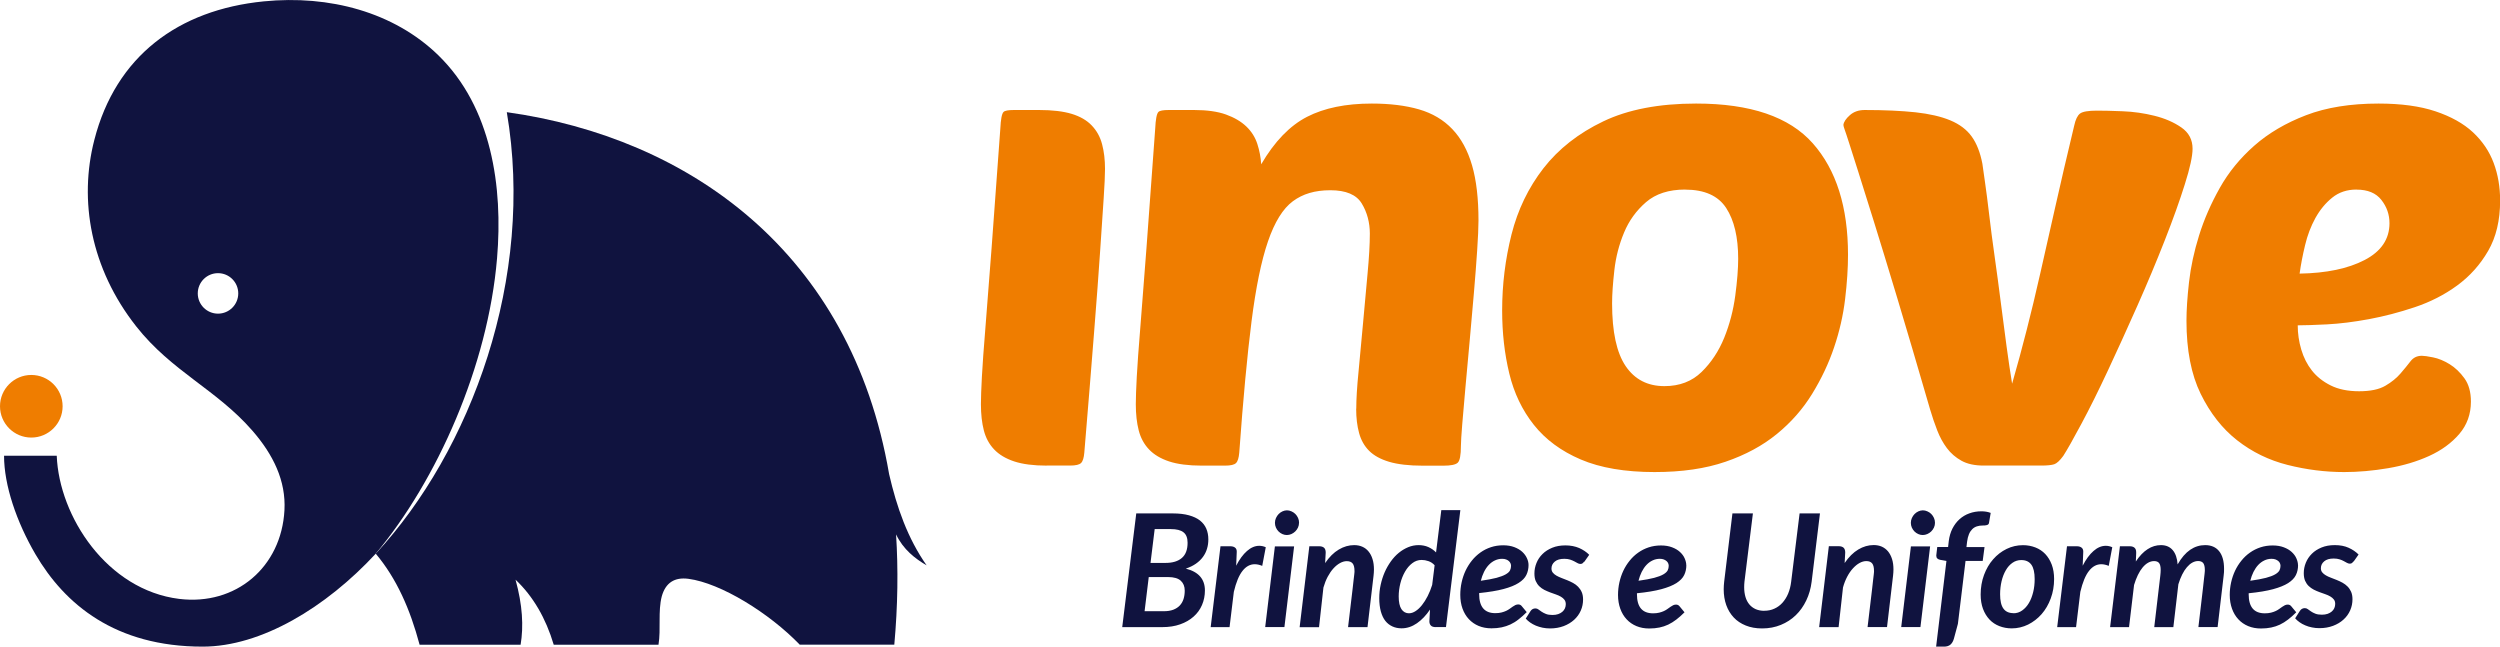
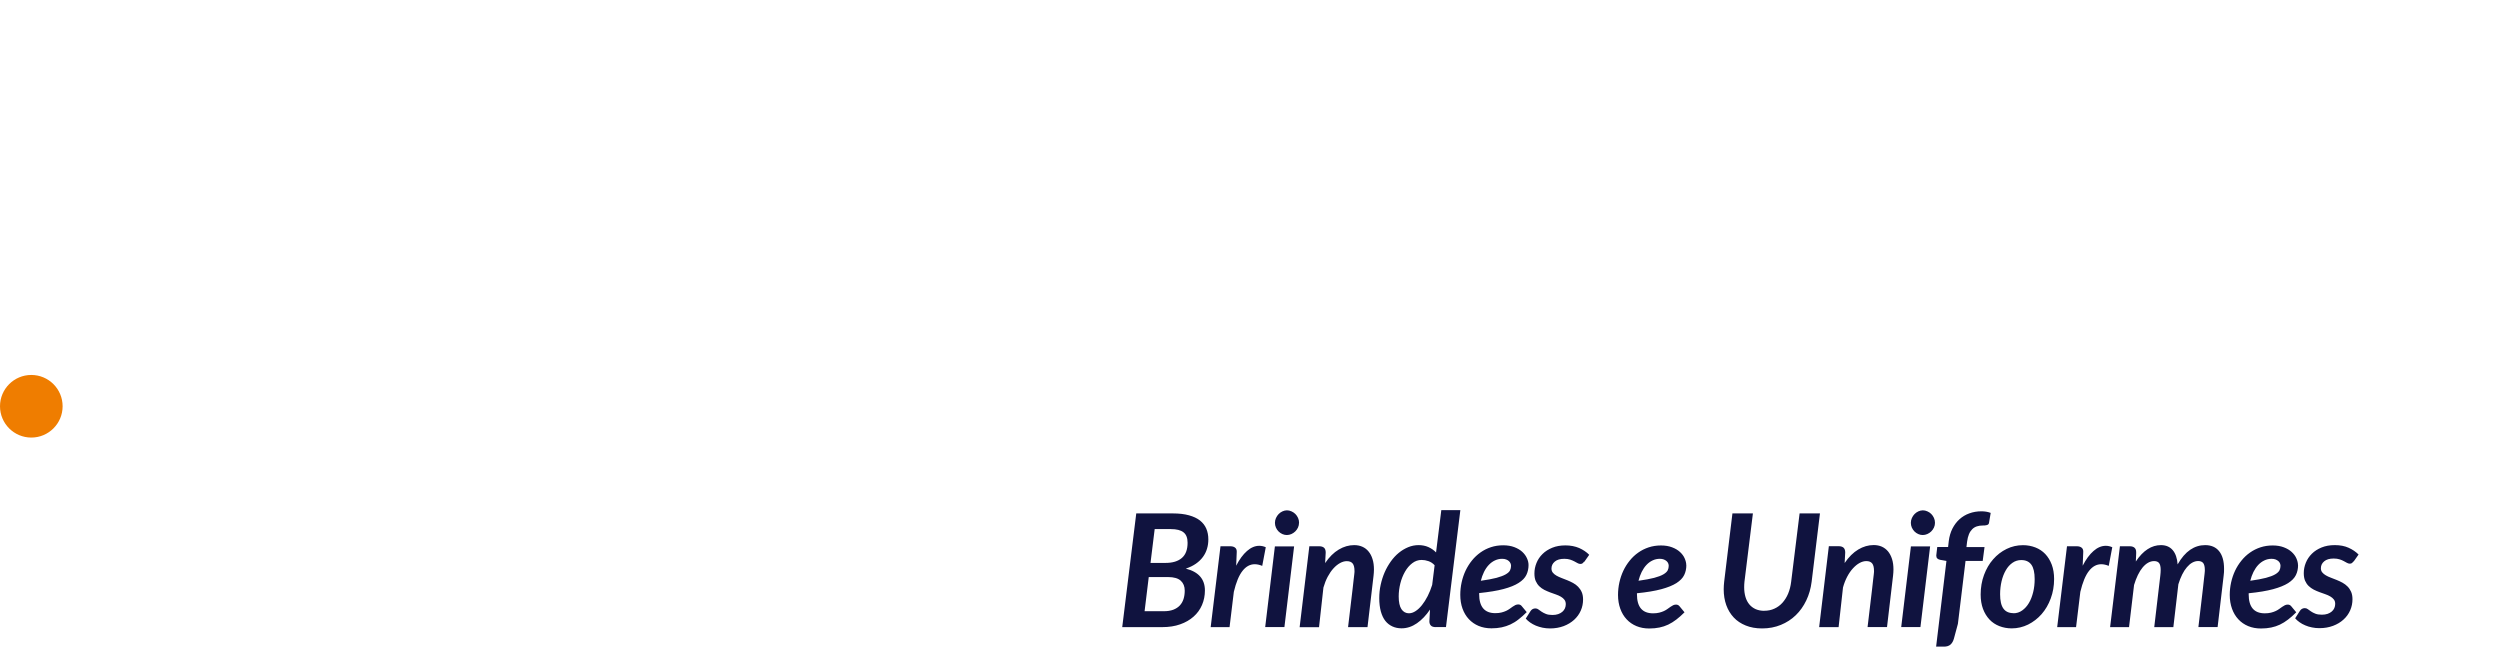
<svg xmlns="http://www.w3.org/2000/svg" id="Camada_1" data-name="Camada 1" viewBox="0 0 438.39 113.39">
  <defs>
    <style>
      .cls-1 {
        fill: #10133f;
      }

      .cls-1, .cls-2 {
        fill-rule: evenodd;
        stroke-width: 0px;
      }

      .cls-2 {
        fill: #ef7d00;
      }
    </style>
  </defs>
  <g>
-     <path class="cls-1" d="M156.82,113.06c.62-6.85.7-13.29.31-19.35,1.26,2.65,3.34,4.25,5.36,5.43-3.32-4.72-5.24-10.18-6.58-16h0c-6.67-38.93-35.13-59-67.04-63.47,4.95,28.99-6.24,59.35-22.98,77.42,3.68,4.4,6.02,9.72,7.69,15.97h17.71c.54-3.23.34-6.96-.89-11.41,3.08,2.91,5.31,6.75,6.7,11.41h18.37c.45-2.78-.12-5.85.58-8.51.67-2.35,2.22-3.37,4.67-3.05,5.67.75,14.17,6,19.52,11.55h16.58Z" />
-     <path class="cls-1" d="M9.95,79.92c.42,10.67,8.84,23.54,21.47,25.1,9.95,1.22,17.92-5.57,18.46-15.54.28-5.17-1.96-9.76-5.65-13.99-6.29-7.21-14.12-10.35-20.34-18.25-8.02-10.17-10.08-22.12-7.35-32.7C20.31,9.84,31.27,1.73,46.25.24c11.51-1.15,22.84,1.89,30.61,9.45,9.37,9.13,11.36,23.1,10.3,35.61-1.59,18.89-10.52,38.91-21.28,51.8-8.73,9.42-20.07,16.29-30.35,16.29-15.32,0-24.17-7.4-29.32-16.21-3.33-5.71-5.5-12.11-5.5-17.26h9.24ZM38.23,47.9c-1.96,0-3.55,1.59-3.55,3.55s1.59,3.55,3.55,3.55,3.55-1.59,3.55-3.55-1.59-3.55-3.55-3.55Z" />
    <path class="cls-2" d="M5.49,65.75c3.03,0,5.49,2.46,5.49,5.49s-2.46,5.49-5.49,5.49-5.49-2.46-5.49-5.49,2.46-5.49,5.49-5.49Z" />
  </g>
  <g>
-     <path class="cls-2" d="M183.57,81.65c-2.34,0-4.25-.25-5.73-.74-1.47-.49-2.65-1.19-3.51-2.1-.87-.91-1.47-2.02-1.81-3.34-.34-1.32-.51-2.85-.51-4.59,0-1.13.06-2.74.17-4.82.11-2.08.32-4.95.62-8.62.3-3.67.66-8.31,1.08-13.94.42-5.63.93-12.6,1.53-20.92.08-1.66.26-2.65.57-2.95.23-.23.83-.34,1.81-.34h4.42c2.34,0,4.25.23,5.73.68,1.47.45,2.65,1.13,3.51,2.04.87.91,1.47,2,1.81,3.29.34,1.29.51,2.72.51,4.31,0,1.13-.08,2.83-.23,5.1-.15,2.27-.36,5.35-.62,9.24-.26,3.89-.62,8.73-1.08,14.51-.45,5.78-1.02,12.75-1.7,20.92-.08.91-.26,1.51-.57,1.81-.3.3-.94.45-1.93.45h-4.08ZM237.83,71.67c0-1.66.13-3.84.4-6.52.26-2.68.53-5.52.79-8.5.26-2.99.53-5.88.79-8.67.26-2.8.4-5.14.4-7.03s-.47-3.72-1.42-5.27c-.94-1.55-2.78-2.32-5.5-2.32s-4.84.64-6.58,1.93c-1.74,1.29-3.19,3.63-4.36,7.03-1.17,3.4-2.13,8.09-2.89,14.06-.76,5.97-1.47,13.64-2.15,23.01-.08.91-.26,1.51-.57,1.81-.3.3-.94.45-1.93.45h-4.08c-2.34,0-4.25-.25-5.73-.74-1.47-.49-2.65-1.19-3.51-2.1-.87-.91-1.47-2.02-1.81-3.34-.34-1.32-.51-2.85-.51-4.59,0-1.13.06-2.74.17-4.82.11-2.08.32-4.95.62-8.62.3-3.67.66-8.31,1.08-13.94.42-5.63.93-12.6,1.53-20.92.08-1.66.26-2.65.57-2.95.23-.23.83-.34,1.81-.34h4.42c2.27,0,4.14.26,5.61.79,1.47.53,2.66,1.23,3.57,2.1.91.87,1.55,1.89,1.93,3.06.38,1.17.6,2.36.68,3.57,2.34-4.01,5.03-6.78,8.05-8.33,3.02-1.55,6.8-2.32,11.34-2.32,3.17,0,5.93.34,8.28,1.02,2.34.68,4.29,1.83,5.84,3.46,1.55,1.62,2.7,3.74,3.46,6.35.76,2.61,1.13,5.84,1.13,9.69,0,1.21-.08,2.95-.23,5.22-.15,2.27-.34,4.74-.57,7.43-.23,2.68-.47,5.48-.74,8.39-.26,2.91-.51,5.61-.74,8.11-.23,2.49-.42,4.69-.57,6.58-.15,1.89-.23,3.14-.23,3.74,0,1.66-.19,2.66-.57,3-.38.34-1.21.51-2.49.51h-3.63c-2.42,0-4.38-.23-5.9-.68-1.51-.45-2.68-1.1-3.51-1.93-.83-.83-1.42-1.87-1.76-3.12-.34-1.25-.51-2.66-.51-4.25h0ZM290.17,82.78c-5.21,0-9.54-.74-12.98-2.21-3.44-1.47-6.18-3.5-8.22-6.07-2.04-2.57-3.48-5.57-4.31-9.01-.83-3.44-1.25-7.12-1.25-11.05,0-4.53.55-8.98,1.64-13.32,1.1-4.35,2.97-8.22,5.61-11.62,2.65-3.4,6.14-6.14,10.49-8.22,4.35-2.08,9.77-3.12,16.27-3.12,9.52,0,16.34,2.32,20.46,6.97,4.12,4.65,6.18,11.17,6.18,19.56,0,2.34-.17,4.93-.51,7.77-.34,2.83-.98,5.65-1.93,8.45-.94,2.8-2.23,5.52-3.85,8.16-1.63,2.65-3.68,4.99-6.18,7.03-2.49,2.04-5.5,3.67-9.01,4.87-3.51,1.21-7.65,1.81-12.41,1.81h0ZM295.5,33.24c-2.87,0-5.16.74-6.86,2.21-1.7,1.47-2.99,3.25-3.85,5.33-.87,2.08-1.44,4.27-1.7,6.58-.26,2.31-.4,4.25-.4,5.84,0,4.99.79,8.65,2.38,11,1.59,2.34,3.85,3.51,6.8,3.51,2.65,0,4.82-.83,6.52-2.49,1.7-1.66,3.02-3.67,3.97-6.01.94-2.34,1.59-4.8,1.93-7.37.34-2.57.51-4.72.51-6.46,0-3.78-.7-6.75-2.1-8.9s-3.8-3.23-7.2-3.23h0ZM352.83,67.25c-.3-1.81-.62-3.97-.96-6.46-.34-2.49-.68-5.08-1.02-7.77-.34-2.68-.7-5.37-1.08-8.05-.38-2.68-.7-5.14-.96-7.37-.26-2.23-.51-4.14-.74-5.73-.23-1.59-.38-2.65-.45-3.17-.38-1.97-1-3.55-1.87-4.76-.87-1.21-2.12-2.15-3.74-2.83-1.63-.68-3.67-1.15-6.12-1.42-2.46-.26-5.42-.4-8.9-.4-1.06,0-1.93.3-2.61.91-.68.6-1.06,1.17-1.13,1.7,0,.15.08.43.23.85.15.42.42,1.21.79,2.38.38,1.17.91,2.83,1.59,4.99.68,2.15,1.59,5.05,2.72,8.67,1.13,3.63,2.51,8.14,4.14,13.55,1.63,5.4,3.53,11.88,5.73,19.44.38,1.28.79,2.51,1.25,3.68.45,1.17,1.02,2.21,1.7,3.12.68.91,1.53,1.64,2.55,2.21,1.02.57,2.32.85,3.91.85h10.09c1.06,0,1.81-.08,2.27-.23.45-.15.98-.64,1.59-1.47.68-1.06,1.74-2.93,3.17-5.61,1.44-2.68,2.99-5.8,4.65-9.35,1.66-3.55,3.38-7.33,5.16-11.34,1.78-4.01,3.38-7.84,4.82-11.51,1.44-3.67,2.61-6.93,3.51-9.81.91-2.87,1.36-4.95,1.36-6.24,0-1.59-.66-2.83-1.98-3.74-1.32-.91-2.89-1.59-4.71-2.04-1.81-.45-3.67-.72-5.56-.79-1.89-.08-3.4-.11-4.53-.11-1.51,0-2.49.17-2.95.51-.45.34-.79,1.04-1.02,2.1-1.29,5.37-2.4,10.15-3.34,14.34-.94,4.19-1.81,8.05-2.61,11.56-.79,3.51-1.59,6.82-2.38,9.92-.79,3.1-1.64,6.24-2.55,9.41h0ZM411.07,82.78c-3.33,0-6.63-.42-9.92-1.25-3.29-.83-6.23-2.27-8.84-4.31-2.61-2.04-4.74-4.76-6.41-8.16-1.66-3.4-2.49-7.67-2.49-12.81,0-1.89.15-4.16.45-6.8.3-2.65.89-5.37,1.76-8.16.87-2.8,2.08-5.57,3.63-8.33,1.55-2.76,3.57-5.23,6.07-7.43,2.49-2.19,5.52-3.97,9.07-5.33,3.55-1.36,7.78-2.04,12.7-2.04,3.93,0,7.26.45,9.98,1.36,2.72.91,4.91,2.13,6.58,3.68,1.66,1.55,2.87,3.34,3.63,5.38.76,2.04,1.13,4.23,1.13,6.58,0,3.48-.7,6.42-2.1,8.84-1.4,2.42-3.21,4.44-5.44,6.07-2.23,1.63-4.71,2.89-7.43,3.8-2.72.91-5.4,1.61-8.05,2.1-2.65.49-5.08.79-7.31.91-2.23.11-3.95.17-5.16.17,0,1.44.21,2.85.62,4.25.42,1.4,1.04,2.63,1.87,3.68.83,1.06,1.93,1.93,3.29,2.61,1.36.68,3.02,1.02,4.99,1.02s3.5-.32,4.59-.96c1.1-.64,1.98-1.36,2.66-2.15.68-.79,1.27-1.51,1.76-2.15.49-.64,1.15-.96,1.98-.96.38,0,1.04.09,1.98.28.94.19,1.91.59,2.89,1.19.98.6,1.85,1.44,2.61,2.49.76,1.06,1.13,2.42,1.13,4.08,0,2.19-.68,4.08-2.04,5.67-1.36,1.59-3.12,2.87-5.27,3.85-2.15.98-4.55,1.7-7.2,2.15-2.65.45-5.22.68-7.71.68h0ZM413.22,33.24c-1.66,0-3.08.47-4.25,1.42-1.17.94-2.15,2.13-2.95,3.57-.79,1.44-1.4,3.02-1.81,4.76-.42,1.74-.74,3.4-.96,4.99,4.69-.08,8.48-.87,11.39-2.38,2.91-1.51,4.37-3.67,4.37-6.46,0-1.51-.47-2.87-1.42-4.08-.94-1.21-2.4-1.81-4.36-1.81Z" />
    <path class="cls-1" d="M196.79,109.97l2.46-19.94h6.4c1.1,0,2.05.11,2.84.33.79.22,1.43.52,1.93.91.5.4.87.87,1.11,1.43.24.56.36,1.19.36,1.88,0,.57-.07,1.11-.23,1.63-.15.52-.39,1-.71,1.44-.32.44-.73.84-1.23,1.19-.5.35-1.09.64-1.78.87,1.13.29,1.97.75,2.52,1.39.55.63.83,1.45.83,2.43,0,.92-.17,1.77-.51,2.56-.34.79-.83,1.47-1.48,2.04-.64.57-1.43,1.03-2.35,1.35-.92.33-1.97.49-3.14.49h-7.02ZM201.44,101.19l-.73,5.99h3.38c.64,0,1.2-.09,1.65-.26.46-.18.84-.42,1.14-.74.3-.32.52-.7.66-1.14.14-.45.21-.93.21-1.47,0-.73-.23-1.31-.69-1.73-.46-.43-1.21-.65-2.26-.65h-3.37ZM201.75,98.71h2.65c1.23,0,2.18-.29,2.85-.87.67-.58,1-1.47,1-2.66,0-.84-.23-1.45-.71-1.83-.47-.38-1.21-.57-2.22-.57h-2.84l-.73,5.93h0ZM212.3,109.97l1.72-14.18h1.72c.33,0,.6.07.81.22.21.15.32.38.32.7v.05s0,.12-.01.28c0,.16-.02.4-.03.74,0,.34-.03.81-.06,1.42.58-1.12,1.21-1.98,1.9-2.58.69-.61,1.41-.91,2.15-.91.38,0,.76.08,1.14.25l-.62,3.27c-.46-.19-.9-.29-1.31-.29-.82,0-1.54.39-2.15,1.17-.62.78-1.12,2-1.52,3.67l-.75,6.19h-3.34ZM226.93,95.81h-3.37l-1.7,14.15h3.37l1.7-14.15h0ZM227.79,91.68c0,.3-.06.57-.18.83-.12.26-.28.48-.48.68-.2.19-.43.35-.68.46-.26.11-.52.17-.8.17s-.52-.06-.78-.17c-.25-.11-.48-.27-.67-.46-.19-.2-.35-.42-.46-.68-.11-.26-.17-.53-.17-.83s.06-.57.18-.84c.12-.27.28-.5.47-.7.19-.2.42-.35.67-.47.25-.11.51-.18.78-.18s.54.06.8.18.49.27.68.46c.2.2.35.43.47.69.12.27.18.55.18.85h0ZM227.9,109.97l1.7-14.18h1.74c.36,0,.64.09.84.26.2.18.29.46.29.85l-.1,1.84c.72-1.06,1.51-1.85,2.39-2.37.87-.52,1.77-.78,2.7-.78.52,0,1,.09,1.43.28.43.19.79.46,1.09.83.3.36.54.81.7,1.34.17.53.25,1.14.25,1.83,0,.17,0,.35-.02.53-.01.18-.03.37-.05.56l-1.06,9.01h-3.41c.18-1.55.34-2.87.47-3.95.13-1.08.23-1.98.32-2.69.08-.72.15-1.28.19-1.69.05-.41.08-.72.11-.93.02-.21.04-.35.04-.42,0-.07,0-.12,0-.17,0-.61-.11-1.05-.33-1.32-.22-.27-.57-.4-1.03-.4-.38,0-.77.11-1.17.33-.4.22-.79.53-1.16.94-.37.4-.7.89-1.01,1.46-.3.57-.55,1.2-.75,1.9l-.77,6.95h-3.41ZM251.77,109.97c-.41,0-.7-.1-.87-.29-.17-.19-.25-.43-.25-.73l.11-2.06c-.68,1.01-1.44,1.81-2.29,2.4-.85.59-1.75.89-2.7.89-.59,0-1.12-.11-1.6-.33-.48-.22-.9-.54-1.24-.97-.34-.43-.6-.98-.79-1.65-.18-.66-.28-1.44-.28-2.34,0-.8.08-1.59.25-2.35.17-.77.4-1.5.7-2.19.3-.69.67-1.32,1.08-1.9.42-.58.88-1.09,1.4-1.51.51-.42,1.07-.75,1.65-.99.58-.24,1.19-.36,1.81-.36s1.21.11,1.72.34c.51.23.97.54,1.35.94l.92-7.41h3.34l-2.52,20.5h-1.81ZM247.1,107.54c.37,0,.74-.13,1.13-.38.39-.25.76-.6,1.12-1.05.36-.45.69-.97,1-1.58.31-.61.57-1.26.79-1.96l.43-3.45c-.31-.34-.67-.58-1.08-.72-.4-.14-.8-.21-1.19-.21-.61,0-1.16.19-1.65.57-.5.38-.92.87-1.27,1.48-.35.61-.63,1.3-.82,2.06-.19.76-.29,1.53-.29,2.29,0,1,.16,1.74.48,2.23.32.48.77.73,1.35.73h0ZM268.04,99.1c0-.4-.09-.8-.28-1.21-.18-.41-.46-.79-.83-1.13-.37-.34-.84-.61-1.39-.82-.56-.21-1.21-.32-1.95-.32s-1.48.11-2.14.33c-.67.22-1.28.53-1.83.92-.56.4-1.06.86-1.5,1.41-.44.54-.81,1.14-1.12,1.78-.3.64-.53,1.32-.69,2.04-.16.72-.24,1.45-.24,2.2,0,.89.13,1.7.39,2.42.26.72.63,1.34,1.11,1.85.48.51,1.05.91,1.72,1.19.67.28,1.42.42,2.25.42.64,0,1.24-.06,1.78-.17.54-.11,1.06-.29,1.54-.51.49-.23.97-.52,1.43-.89.47-.36.95-.79,1.43-1.27l-.87-1.05c-.07-.1-.17-.18-.28-.23-.11-.05-.22-.07-.33-.07-.18,0-.35.04-.51.11-.16.08-.31.17-.47.28-.16.11-.34.23-.52.37-.19.14-.4.26-.63.37-.23.11-.51.2-.81.28-.31.08-.67.12-1.09.12-1.88,0-2.83-1.11-2.83-3.34v-.18c1.73-.18,3.15-.41,4.27-.71,1.12-.3,2-.65,2.65-1.07.65-.41,1.11-.88,1.36-1.41.25-.52.38-1.1.38-1.74h0ZM263.39,97.99c.29,0,.53.04.73.12.2.08.36.17.48.29s.22.24.28.39c.06.15.09.29.09.43,0,.28-.06.56-.18.8-.12.25-.38.48-.76.7-.38.22-.92.42-1.61.61-.69.18-1.61.35-2.75.51.14-.56.33-1.08.56-1.55.23-.47.51-.88.83-1.22.32-.34.67-.6,1.07-.79.4-.19.82-.29,1.28-.29h0ZM277.77,98.49c-.1.15-.2.25-.29.31-.09.06-.21.09-.36.09-.16,0-.32-.05-.48-.14-.17-.09-.35-.2-.57-.31-.22-.11-.46-.22-.74-.31-.28-.09-.62-.14-1.02-.14-.73,0-1.28.16-1.67.49-.39.33-.58.73-.58,1.22,0,.28.08.52.24.72.16.2.37.37.63.52.26.15.55.28.88.41.33.12.67.25,1.02.4.35.14.69.3,1.02.48.33.18.63.4.88.66s.47.57.63.93c.16.36.24.8.24,1.31,0,.68-.13,1.33-.4,1.94-.27.62-.66,1.15-1.17,1.62-.51.46-1.12.83-1.83,1.1-.72.27-1.52.41-2.4.41-.45,0-.88-.05-1.3-.13-.42-.09-.81-.21-1.18-.36-.37-.16-.7-.34-1-.55-.3-.21-.56-.44-.77-.69l.83-1.3c.1-.16.23-.28.37-.36.14-.08.31-.12.5-.12s.37.06.52.18c.16.12.34.25.55.39.21.14.47.28.77.4.3.12.68.18,1.15.18.38,0,.71-.05,1-.15.29-.1.53-.24.73-.41.2-.17.34-.37.45-.6.1-.23.15-.47.15-.73,0-.31-.08-.57-.23-.77-.16-.21-.36-.39-.62-.54-.26-.15-.56-.29-.89-.4-.33-.12-.67-.23-1.01-.36-.35-.13-.68-.28-1.01-.44-.33-.17-.62-.38-.88-.63-.26-.25-.47-.56-.63-.92-.16-.36-.23-.81-.23-1.33,0-.63.12-1.24.36-1.83.24-.6.59-1.12,1.06-1.58.46-.46,1.03-.82,1.71-1.1.68-.28,1.45-.41,2.32-.41s1.7.16,2.4.46c.69.31,1.28.7,1.76,1.19l-.88,1.25h0ZM295.71,99.1c0,.63-.12,1.21-.38,1.74-.25.52-.71.99-1.36,1.41-.65.41-1.54.77-2.65,1.07-1.12.3-2.54.54-4.27.71v.18c0,2.23.94,3.34,2.83,3.34.41,0,.78-.04,1.09-.12.31-.08.58-.17.81-.28.23-.11.45-.23.63-.37.19-.14.36-.26.52-.37.16-.11.32-.21.47-.28.16-.08.33-.11.51-.11.11,0,.22.02.33.07.11.05.2.13.28.23l.87,1.05c-.49.49-.97.92-1.43,1.27-.47.36-.95.66-1.43.89-.49.23-1,.4-1.54.51-.54.11-1.14.17-1.78.17-.83,0-1.58-.14-2.25-.42-.67-.28-1.25-.68-1.72-1.19-.48-.51-.85-1.13-1.11-1.85-.26-.72-.4-1.53-.4-2.42,0-.74.08-1.48.24-2.2.16-.72.39-1.4.69-2.04.3-.64.68-1.24,1.12-1.78.44-.55.94-1.02,1.5-1.41.56-.4,1.17-.7,1.83-.92.67-.22,1.38-.33,2.14-.33s1.4.11,1.95.32c.56.21,1.02.48,1.39.82.37.34.65.71.83,1.13.18.41.28.82.28,1.21h0ZM291.06,97.99c-.46,0-.89.1-1.28.29-.4.19-.75.45-1.07.79-.32.34-.59.75-.83,1.22-.23.47-.42.99-.56,1.55,1.14-.16,2.06-.33,2.75-.51.69-.18,1.23-.39,1.61-.61.38-.22.63-.46.76-.7.12-.25.18-.52.18-.8,0-.14-.03-.28-.09-.43-.06-.15-.15-.28-.28-.39-.12-.11-.29-.21-.48-.29-.2-.08-.44-.12-.73-.12h0ZM309.38,107.1c.64,0,1.24-.12,1.77-.37.54-.24,1.01-.59,1.41-1.03.4-.45.74-.98,1-1.6.26-.63.44-1.32.53-2.08l1.48-11.99h3.57l-1.46,11.99c-.15,1.18-.46,2.27-.94,3.27-.48,1-1.09,1.87-1.84,2.59-.75.73-1.62,1.29-2.62,1.7-1,.41-2.09.62-3.28.62-1.08,0-2.03-.17-2.87-.51-.84-.34-1.54-.8-2.11-1.41-.57-.61-1.01-1.33-1.31-2.17-.3-.84-.45-1.77-.45-2.78,0-.41.03-.85.08-1.31l1.45-11.99h3.59l-1.48,11.97c-.02.17-.03.34-.04.51,0,.17-.01.33-.01.48,0,.62.08,1.19.23,1.7.15.51.38.94.68,1.3.3.36.67.63,1.11.83.44.19.95.29,1.52.29h0ZM319,109.97h3.41l.77-6.95c.19-.7.44-1.33.74-1.9.3-.57.64-1.06,1.01-1.46.37-.4.75-.72,1.16-.94.4-.22.8-.33,1.17-.33.47,0,.81.13,1.03.4.22.27.33.71.33,1.32,0,.05,0,.1,0,.17,0,.07-.02.21-.04.42-.02.21-.06.52-.11.93-.05.41-.11.97-.19,1.69-.08.72-.19,1.61-.32,2.69-.13,1.08-.28,2.4-.47,3.95h3.41l1.06-9.01c.02-.19.04-.38.05-.56.01-.18.02-.35.02-.53,0-.69-.08-1.3-.25-1.83-.17-.53-.4-.97-.7-1.34-.3-.36-.67-.64-1.09-.83-.43-.19-.91-.28-1.43-.28-.93,0-1.83.26-2.7.78-.87.52-1.67,1.31-2.39,2.37l.1-1.84c0-.39-.1-.67-.29-.85-.2-.17-.48-.26-.84-.26h-1.74l-1.7,14.18h0ZM338.46,95.81l-1.7,14.15h-3.37l1.7-14.15h3.37ZM339.31,91.68c0,.3-.06.57-.18.83-.12.26-.28.48-.48.68-.2.19-.43.35-.69.46-.26.11-.52.17-.8.17s-.52-.06-.78-.17c-.25-.11-.48-.27-.67-.46-.19-.2-.34-.42-.46-.68-.11-.26-.17-.53-.17-.83s.06-.57.18-.84c.12-.27.28-.5.47-.7.19-.2.42-.35.67-.47.25-.11.51-.18.78-.18s.54.06.8.18c.26.11.49.27.68.46.2.2.35.43.47.69.12.27.18.55.18.85h0ZM344.67,98.35l-1.34,11.04-.7,2.6c-.13.46-.33.8-.6,1.04-.27.24-.66.36-1.15.36h-1.37l1.81-15.03-1.09-.19c-.2-.04-.37-.11-.5-.23-.13-.12-.19-.28-.19-.49,0,0,0-.03,0-.06,0-.03,0-.09.02-.19s.03-.24.05-.44c.02-.2.06-.48.1-.84h1.9l.12-1.05c.1-.81.32-1.54.64-2.18.33-.64.74-1.19,1.24-1.64.5-.45,1.08-.8,1.73-1.03.65-.24,1.36-.36,2.11-.36.59,0,1.13.09,1.63.28l-.3,1.77c-.02.1-.06.18-.13.24-.07.06-.16.11-.26.13-.1.03-.21.05-.34.06-.12,0-.25.01-.38.01-.37,0-.7.05-1.01.15-.31.1-.58.26-.81.49-.23.23-.43.52-.58.88-.15.36-.26.8-.33,1.33l-.11.93h3.17l-.32,2.43h-3.03ZM353.06,107.54c.57,0,1.08-.16,1.54-.49.46-.33.86-.76,1.18-1.31.33-.55.57-1.18.75-1.91.18-.72.26-1.48.26-2.28,0-1.14-.19-1.99-.58-2.53-.39-.54-.98-.81-1.77-.81-.57,0-1.08.16-1.54.48-.46.32-.85.75-1.17,1.31-.32.55-.57,1.19-.74,1.91-.17.72-.26,1.49-.26,2.29,0,1.14.19,1.99.58,2.52.39.54.97.8,1.77.8h0ZM352.76,110.19c1.02,0,1.98-.23,2.88-.67.9-.45,1.69-1.06,2.37-1.83.68-.78,1.21-1.69,1.6-2.75.39-1.05.59-2.19.59-3.4,0-.95-.14-1.79-.41-2.52-.28-.74-.66-1.36-1.14-1.87-.49-.51-1.06-.89-1.73-1.15-.67-.26-1.39-.4-2.17-.4-1.02,0-1.98.22-2.88.66-.9.44-1.69,1.05-2.36,1.82-.68.77-1.21,1.69-1.6,2.74-.39,1.06-.59,2.2-.59,3.43,0,.95.14,1.79.41,2.52.28.74.66,1.36,1.14,1.87.48.51,1.06.89,1.72,1.15.67.26,1.39.4,2.17.4h0ZM360.74,109.97l1.72-14.18h1.72c.33,0,.6.07.81.22.21.15.32.38.32.7v.05s0,.12-.01.28c0,.16-.02.4-.03.74,0,.34-.03.81-.06,1.42.58-1.12,1.21-1.98,1.9-2.58.69-.61,1.41-.91,2.15-.91.38,0,.76.08,1.14.25l-.62,3.27c-.46-.19-.9-.29-1.31-.29-.82,0-1.54.39-2.15,1.17-.62.78-1.12,2-1.52,3.67l-.75,6.19h-3.34ZM370,109.97h3.34l.88-7.39c.19-.64.42-1.23.67-1.75.25-.52.53-.96.83-1.32s.62-.64.96-.83c.34-.19.69-.29,1.05-.29.41,0,.71.12.89.36.18.24.27.64.27,1.19,0,.15,0,.3-.02.47-.01.17-.03.35-.05.55l-1.06,9.01h3.35l.88-7.52c.19-.63.42-1.2.67-1.71.25-.51.53-.93.83-1.28.3-.35.61-.62.94-.8.33-.18.67-.28,1.02-.28.41,0,.71.12.9.36.18.24.28.64.28,1.19,0,.05,0,.11,0,.18,0,.08-.02.23-.04.46-.02.23-.06.55-.11.96-.05.41-.11.98-.19,1.72-.08.73-.19,1.64-.32,2.73-.13,1.09-.29,2.42-.47,3.98h3.37l1.06-9.01c.03-.21.05-.42.06-.63,0-.21.01-.4.01-.58,0-1.34-.29-2.37-.86-3.08-.57-.71-1.39-1.07-2.45-1.07-.95,0-1.82.27-2.63.82-.8.55-1.54,1.4-2.2,2.56-.08-1.09-.37-1.93-.87-2.51-.5-.58-1.19-.87-2.06-.87-.81,0-1.59.23-2.33.71-.74.47-1.43,1.2-2.07,2.16.02-.4.03-.7.04-.92,0-.22.02-.38.02-.48,0-.11,0-.17,0-.19v-.04c0-.36-.1-.62-.3-.79-.2-.17-.48-.25-.83-.25h-1.72l-1.72,14.18h0ZM402.98,99.1c0,.63-.12,1.21-.38,1.74-.25.52-.71.99-1.36,1.41-.65.41-1.54.77-2.65,1.07-1.12.3-2.54.54-4.27.71v.18c0,2.23.94,3.34,2.83,3.34.41,0,.78-.04,1.09-.12.31-.08.58-.17.81-.28.23-.11.45-.23.63-.37.19-.14.36-.26.52-.37.16-.11.32-.21.47-.28.16-.08.33-.11.51-.11.11,0,.22.02.33.07.11.05.2.13.28.23l.87,1.05c-.49.49-.97.92-1.43,1.27-.47.36-.95.66-1.43.89-.49.23-1,.4-1.54.51-.54.11-1.14.17-1.78.17-.83,0-1.58-.14-2.25-.42-.67-.28-1.25-.68-1.72-1.19-.48-.51-.85-1.13-1.11-1.85-.26-.72-.4-1.53-.4-2.42,0-.74.08-1.48.24-2.2.16-.72.39-1.4.69-2.04.3-.64.68-1.24,1.12-1.78.44-.55.94-1.02,1.5-1.41.56-.4,1.17-.7,1.83-.92.67-.22,1.38-.33,2.14-.33s1.4.11,1.95.32c.56.21,1.02.48,1.39.82.37.34.65.71.83,1.13.18.41.28.82.28,1.21h0ZM398.34,97.99c-.46,0-.89.1-1.28.29-.4.19-.75.45-1.07.79-.32.34-.59.75-.83,1.22-.23.47-.42.99-.56,1.55,1.14-.16,2.06-.33,2.75-.51.69-.18,1.23-.39,1.61-.61.38-.22.63-.46.76-.7.12-.25.18-.52.18-.8,0-.14-.03-.28-.09-.43-.06-.15-.15-.28-.28-.39-.12-.11-.29-.21-.48-.29-.2-.08-.44-.12-.73-.12h0ZM412.71,98.49l.88-1.25c-.48-.48-1.06-.88-1.76-1.19-.69-.31-1.49-.46-2.4-.46s-1.65.14-2.32.41c-.68.28-1.25.64-1.71,1.1-.46.46-.82.98-1.06,1.58-.24.59-.36,1.2-.36,1.83,0,.52.08.97.23,1.33.16.36.37.67.63.92.26.25.56.46.88.63.33.17.66.31,1.01.44.34.13.68.25,1.01.36.33.11.63.25.89.4.26.15.47.33.63.54.16.2.23.46.23.77,0,.26-.05.5-.15.73-.1.23-.25.43-.45.6-.2.17-.44.31-.73.41-.29.1-.63.15-1,.15-.47,0-.85-.06-1.15-.18-.3-.12-.56-.25-.77-.4-.21-.14-.4-.27-.55-.39-.16-.12-.33-.18-.52-.18s-.36.04-.5.12c-.14.08-.27.2-.37.36l-.83,1.3c.21.25.47.48.77.69s.63.4,1,.55c.37.16.76.28,1.18.36.42.09.85.13,1.3.13.88,0,1.68-.14,2.4-.41.72-.27,1.33-.64,1.83-1.1.51-.46.9-1,1.17-1.62.27-.62.4-1.26.4-1.94,0-.51-.08-.94-.24-1.31-.16-.36-.37-.67-.63-.93-.26-.26-.55-.48-.88-.66-.33-.18-.67-.34-1.02-.48-.35-.14-.69-.27-1.02-.4-.33-.12-.63-.26-.88-.41-.26-.14-.46-.32-.63-.52-.16-.19-.24-.44-.24-.72,0-.49.19-.89.58-1.22.39-.33.94-.49,1.67-.49.4,0,.74.05,1.02.14.28.09.53.19.74.31.22.11.4.22.57.31.17.09.33.14.48.14.15,0,.27-.03.36-.09.09-.06.19-.16.29-.31Z" />
  </g>
</svg>